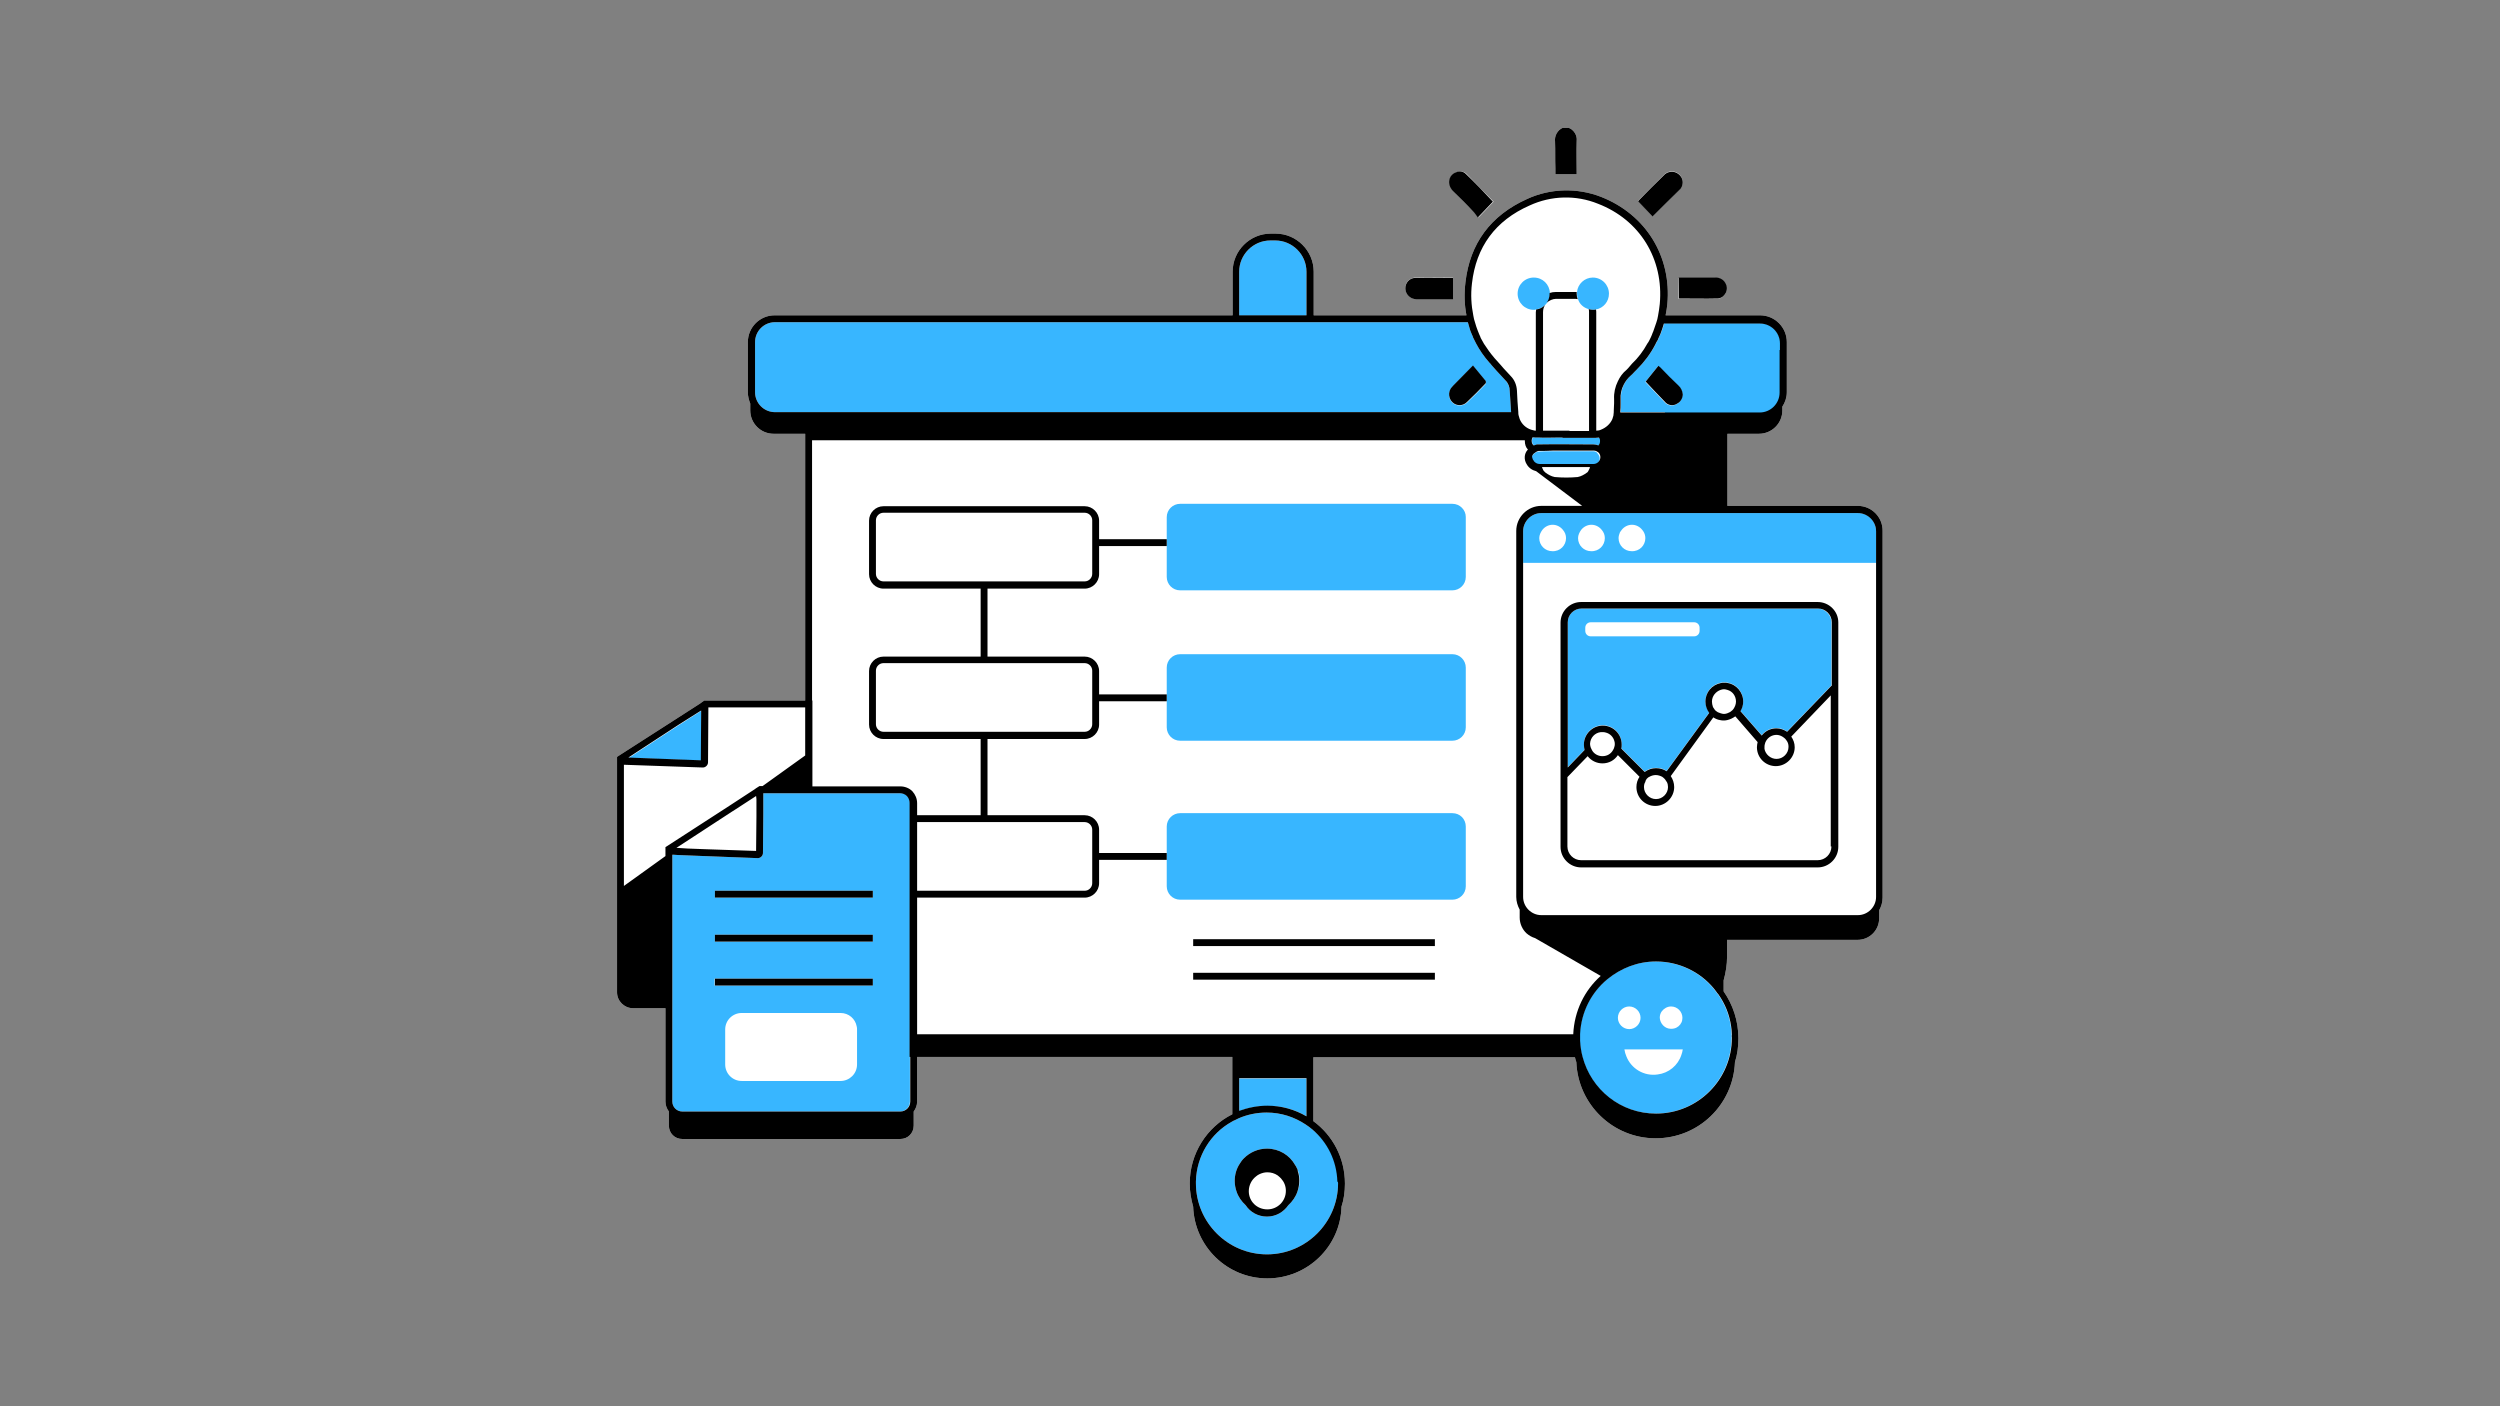
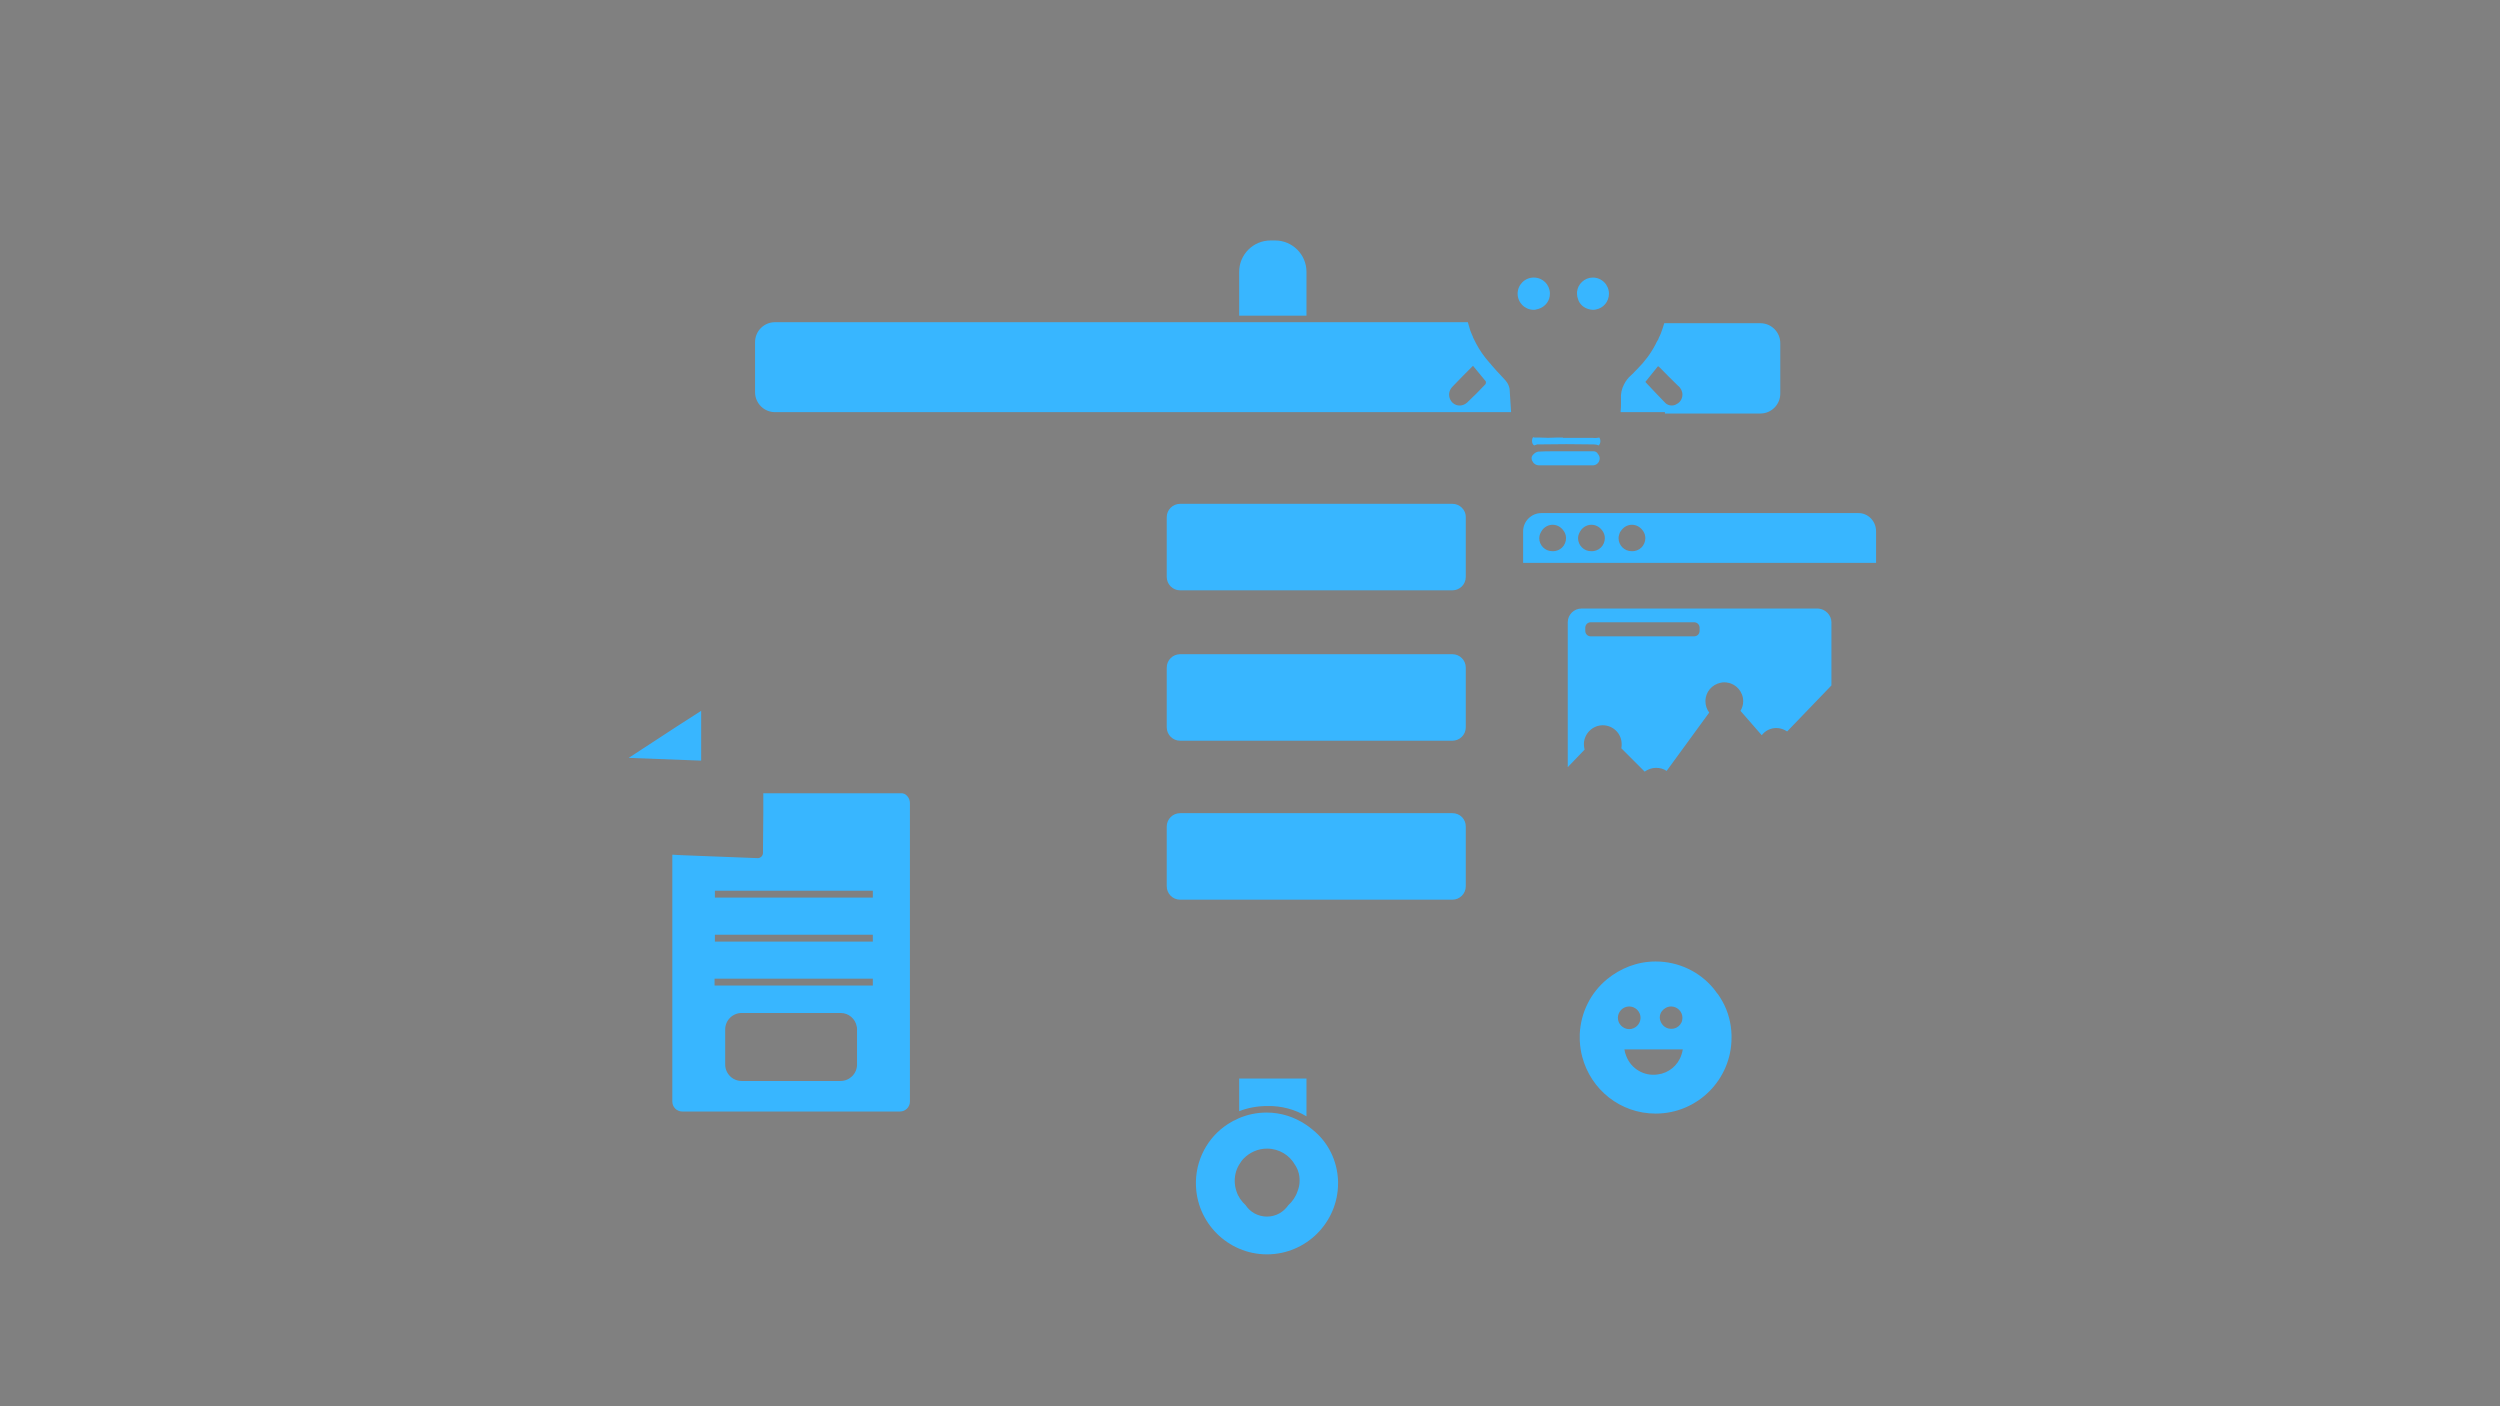
<svg xmlns="http://www.w3.org/2000/svg" width="1920" zoomAndPan="magnify" viewBox="0 0 1440 810" height="1080" preserveAspectRatio="xMidYMid meet" version="1.2">
  <rect x="0" y="0" width="1440" height="810" fill="#808080" stroke="none" />
  <defs>
    <clipPath id="eddb281ed2">
      <path d="M 355 73.645 L 1085 73.645 L 1085 736.645 L 355 736.645 Z M 355 73.645 " />
    </clipPath>
    <clipPath id="719274345b">
-       <path d="M 355 73.645 L 1085 73.645 L 1085 736.645 L 355 736.645 Z M 355 73.645 " />
-     </clipPath>
+       </clipPath>
  </defs>
  <g id="cdb8c1352f">
    <g clip-rule="nonzero" clip-path="url(#eddb281ed2)">
-       <path style=" stroke:none;fill-rule:nonzero;fill:#ffffff;fill-opacity:1;" d="M 895.707 81.555 C 895.312 78.195 897.094 75.031 900.059 73.645 L 903.617 73.645 C 906.586 74.832 908.562 77.996 908.168 81.16 C 907.969 87.488 908.168 93.816 908.168 100.344 L 895.906 100.344 L 895.906 96.98 C 895.707 91.84 895.906 86.699 895.707 81.555 Z M 967.695 108.848 C 967.891 108.648 967.891 108.648 968.09 108.453 C 970.066 105.883 969.473 102.125 966.902 100.145 C 964.332 97.973 960.379 98.367 958.203 100.938 C 953.457 105.684 948.707 110.43 944.16 114.98 C 943.961 115.176 943.766 115.57 943.566 115.77 L 951.875 124.473 C 957.211 119.328 962.551 114.188 967.695 108.848 Z M 849.43 122.297 C 850.223 123.285 851.012 124.273 851.605 125.262 L 860.309 116.164 C 854.969 110.824 849.828 105.484 844.684 100.145 C 843.301 98.762 841.125 98.367 839.344 99.156 C 834.598 100.543 833.414 106.078 837.172 109.836 C 840.926 113.988 845.277 118.145 849.43 122.297 Z M 966.902 172.133 C 974.617 172.133 982.133 172.133 989.449 172.133 C 990.832 171.934 992.02 171.34 992.809 170.352 C 994.59 168.77 994.984 166.199 993.996 164.023 C 993.008 161.453 990.438 159.871 987.668 160.07 C 982.922 160.07 977.977 160.07 973.23 160.07 C 971.055 160.07 968.879 160.07 966.707 160.07 Z M 815.812 172.133 C 821.547 172.133 827.48 172.133 833.215 172.133 L 836.973 172.133 L 836.973 160.07 C 836.773 160.07 836.773 159.871 836.578 159.871 C 829.457 159.871 822.535 159.672 815.418 159.871 C 815.418 159.871 815.219 159.871 815.219 159.871 C 811.855 160.07 809.285 162.836 809.484 166.199 C 809.68 169.758 812.449 172.332 815.812 172.133 Z M 1070.137 291.383 L 994.984 291.383 L 994.984 249.855 L 1013.18 249.855 C 1020.496 249.855 1026.629 243.922 1026.629 236.406 L 1026.629 234.23 C 1028.211 231.855 1029.199 228.891 1029.199 225.926 L 1029.199 197.051 C 1029.199 188.547 1022.277 181.625 1013.773 181.625 L 959.387 181.625 C 959.785 179.449 960.18 177.473 960.379 175.297 C 962.949 147.609 947.918 123.484 922.207 113.398 C 908.562 108.059 892.941 108.453 879.688 114.582 C 858.527 124.074 846.664 140.293 844.094 162.641 C 843.301 169.363 843.5 175.691 844.684 181.625 L 756.68 181.625 L 756.68 156.508 C 756.68 144.445 746.793 134.559 734.727 134.559 L 731.961 134.559 C 719.895 134.559 710.008 144.445 710.008 156.508 L 710.008 181.625 L 446.191 181.625 C 437.688 181.625 430.766 188.547 430.766 197.051 L 430.766 225.926 C 430.766 228.297 431.359 230.473 432.148 232.449 L 432.148 236.406 C 432.148 243.723 438.082 249.855 445.598 249.855 L 463.793 249.855 L 463.793 403.516 L 405.648 403.516 L 403.672 404.902 C 403.672 404.902 403.473 404.902 403.473 405.098 L 389.629 413.996 L 355.418 435.949 L 355.418 571.617 C 355.418 576.559 359.57 580.711 364.516 580.711 L 383.301 580.711 L 383.301 634.504 C 383.301 636.68 384.094 638.656 385.281 640.238 L 385.281 648.348 C 385.281 652.699 388.641 656.062 392.992 656.062 L 518.574 656.062 C 522.922 656.062 526.285 652.699 526.285 648.348 L 526.285 640.238 C 527.473 638.656 528.262 636.68 528.262 634.504 L 528.262 608.797 L 709.809 608.797 L 709.809 641.82 C 695.176 649.141 685.289 664.367 685.289 681.77 C 685.289 686.32 686.078 690.867 687.266 695.02 C 688.055 717.961 706.844 736.352 729.98 736.352 C 753.121 736.352 772.105 717.961 772.699 695.02 C 774.082 690.867 774.676 686.32 774.676 681.77 C 774.676 666.938 767.559 653.887 756.48 645.777 L 756.48 608.992 L 907.18 608.992 C 907.375 609.98 907.574 610.773 907.969 611.762 C 908.957 636.086 928.934 655.664 953.652 655.664 C 978.375 655.664 998.348 636.285 999.336 611.762 C 1000.723 607.41 1001.312 602.863 1001.312 598.117 C 1001.312 588.031 998.148 578.734 992.809 571.023 C 992.809 570.23 992.809 569.637 992.809 568.848 L 992.809 564.695 C 993.996 560.344 994.789 555.793 994.789 551.047 L 994.789 541.359 L 1069.938 541.359 C 1076.859 541.359 1082.398 535.82 1082.398 528.898 L 1082.398 524.352 C 1083.586 522.176 1084.375 519.801 1084.375 517.031 L 1084.375 306.02 C 1084.574 297.91 1078.047 291.383 1070.137 291.383 Z M 1070.137 291.383 " />
-     </g>
+       </g>
    <path style=" stroke:none;fill-rule:nonzero;fill:#38b6ff;fill-opacity:1;" d="M 752.527 181.824 L 713.766 181.824 L 713.766 156.508 C 713.766 146.621 721.875 138.512 731.762 138.512 L 734.531 138.512 C 744.418 138.512 752.527 146.621 752.527 156.508 Z M 752.527 643.008 L 752.527 621.254 L 713.766 621.254 L 713.766 640.043 C 718.906 638.062 724.246 637.074 729.98 637.074 C 738.09 636.879 746 639.055 752.527 643.008 Z M 770.723 680.387 C 770.723 680.781 770.723 681.176 770.723 681.574 C 770.723 704.117 752.328 722.508 729.785 722.508 C 707.238 722.508 688.848 704.117 688.848 681.574 C 688.848 681.176 688.848 680.781 688.848 680.387 C 689.242 665.75 697.352 652.898 709.414 646.172 C 710.008 645.777 710.801 645.383 711.391 645.184 C 711.984 644.789 712.777 644.59 713.371 644.195 C 718.312 642.02 723.852 640.832 729.586 640.832 C 737.891 640.832 745.605 643.402 752.133 647.754 C 752.727 648.148 753.516 648.742 754.109 649.141 C 754.703 649.73 755.492 650.129 756.086 650.723 C 764.984 657.84 770.324 668.52 770.723 680.387 Z M 748.57 680.188 C 748.57 678.211 748.375 676.43 747.781 674.848 C 747.582 674.254 747.387 673.465 746.988 672.871 C 746.793 672.277 746.395 671.684 746 671.09 C 742.836 665.355 736.707 661.598 729.785 661.598 C 724.641 661.598 719.895 663.773 716.535 667.137 C 716.137 667.531 715.547 668.125 715.148 668.719 C 714.754 669.312 714.359 669.902 713.965 670.496 C 712.184 673.266 711.195 676.629 711.195 680.188 C 711.195 682.363 711.59 684.34 712.184 686.121 C 713.172 689.285 715.148 692.055 717.523 694.23 C 720.094 698.184 724.641 700.754 729.785 700.754 C 734.926 700.754 739.277 698.184 742.047 694.23 C 744.418 692.055 746.395 689.285 747.387 686.121 C 748.176 684.145 748.57 682.164 748.57 680.188 Z M 403.871 409.449 L 391.211 417.559 L 362.141 436.543 L 403.871 438.125 Z M 869.602 225.133 C 869.801 229.285 870.195 233.242 870.395 237.395 L 446.387 237.395 C 440.059 237.395 434.918 232.254 434.918 225.926 L 434.918 197.051 C 434.918 190.723 440.059 185.582 446.387 185.582 L 845.477 185.582 C 845.871 187.164 846.465 188.746 846.859 190.328 C 847.059 190.922 847.453 191.711 847.652 192.305 C 847.848 192.898 848.246 193.492 848.441 194.086 C 848.441 194.086 848.441 194.281 848.441 194.281 C 849.035 195.469 849.629 196.656 850.223 197.84 C 852.199 201.598 854.77 205.355 857.934 208.918 C 858.332 209.312 858.727 209.707 859.121 210.301 C 861.098 212.477 862.879 214.652 864.855 216.629 L 867.23 219.199 C 868.613 220.781 869.602 222.957 869.602 225.133 Z M 855.762 219.598 C 853.387 216.629 851.012 213.859 848.441 210.695 C 844.488 214.652 840.73 218.41 836.973 222.363 C 836.578 222.762 836.18 223.156 835.785 223.75 C 834.004 226.32 834.402 229.879 836.773 232.055 C 839.148 234.23 842.707 234.031 845.082 231.855 C 848.641 228.496 852.199 224.934 855.562 221.375 C 855.957 220.781 855.957 219.992 855.762 219.598 Z M 958.992 237.395 L 933.48 237.395 C 933.48 237.195 933.48 237 933.48 237 C 933.68 235.418 933.68 233.836 933.68 232.449 C 933.68 231.461 933.68 230.672 933.68 229.879 C 933.48 226.914 934.074 223.945 935.457 221.375 C 936.449 219.398 937.832 217.617 939.414 216.234 C 940.402 215.441 940.996 214.652 941.789 213.859 C 942.184 213.465 942.578 213.07 942.973 212.676 C 947.324 208.324 950.883 203.578 953.652 198.238 C 954.047 197.445 954.445 196.457 955.039 195.668 C 955.234 195.27 955.434 194.875 955.434 194.676 C 955.629 194.48 955.629 194.086 955.828 193.887 C 956.027 193.293 956.422 192.699 956.621 192.105 C 957.41 190.129 958.004 188.152 958.598 186.172 L 1013.973 186.172 C 1020.301 186.172 1025.441 191.316 1025.441 197.645 L 1025.441 226.715 C 1025.441 233.043 1020.301 238.188 1013.973 238.188 L 958.992 238.188 Z M 947.719 219.992 C 951.676 224.145 955.434 228.297 959.387 232.254 C 961.168 233.836 963.938 234.031 965.914 232.648 C 967.891 231.66 969.078 229.484 969.078 227.309 C 969.078 225.332 968.09 223.352 966.508 222.168 C 962.949 218.805 959.586 215.246 956.223 211.883 C 955.828 211.488 955.434 211.289 955.039 210.895 Z M 836.578 290.199 L 679.75 290.199 C 675.598 290.199 672.039 293.559 672.039 297.91 L 672.039 332.32 C 672.039 336.473 675.398 340.035 679.75 340.035 L 836.578 340.035 C 840.73 340.035 844.289 336.672 844.289 332.32 L 844.289 297.711 C 844.289 293.758 840.926 290.199 836.578 290.199 Z M 836.578 376.816 L 679.75 376.816 C 675.598 376.816 672.039 380.18 672.039 384.531 L 672.039 418.941 C 672.039 423.094 675.398 426.656 679.75 426.656 L 836.578 426.656 C 840.73 426.656 844.289 423.293 844.289 418.941 L 844.289 384.531 C 844.289 380.379 840.926 376.816 836.578 376.816 Z M 836.578 468.383 L 679.75 468.383 C 675.598 468.383 672.039 471.746 672.039 476.094 L 672.039 510.508 C 672.039 514.66 675.398 518.219 679.75 518.219 L 836.578 518.219 C 840.73 518.219 844.289 514.855 844.289 510.508 L 844.289 476.094 C 844.289 471.746 840.926 468.383 836.578 468.383 Z M 522.527 458.496 C 523.516 459.484 524.109 461.066 524.109 462.449 L 524.109 634.504 C 524.109 637.668 521.539 640.238 518.375 640.238 L 392.992 640.238 C 389.828 640.238 387.258 637.668 387.258 634.504 L 387.258 492.312 L 387.652 492.312 L 390.816 492.512 L 400.703 492.906 L 436.5 494.289 C 438.082 494.289 439.465 492.906 439.465 491.324 L 439.664 468.777 L 439.664 456.914 L 518.375 456.914 C 520.156 456.715 521.539 457.309 522.527 458.496 Z M 411.781 517.031 L 502.75 517.031 L 502.75 513.078 L 411.781 513.078 Z M 411.781 542.348 L 502.75 542.348 L 502.75 538.391 L 411.781 538.391 Z M 411.781 567.66 L 502.75 567.66 L 502.75 563.703 L 411.582 563.703 L 411.582 567.66 Z M 493.652 608.797 L 493.652 592.973 C 493.652 592.379 493.652 591.789 493.457 591.195 C 492.664 586.844 488.906 583.48 484.16 583.48 L 427.207 583.48 C 422.062 583.48 417.711 587.633 417.711 592.973 L 417.711 613.145 C 417.711 618.289 421.867 622.641 427.207 622.641 L 484.16 622.641 C 489.305 622.641 493.652 618.484 493.652 613.145 Z M 1080.617 306.02 L 1080.617 324.215 L 877.316 324.215 L 877.316 306.02 C 877.316 300.285 882.062 295.539 887.797 295.539 L 1070.137 295.539 C 1075.871 295.34 1080.617 300.086 1080.617 306.02 Z M 902.035 309.973 C 902.035 308.195 901.441 306.613 900.258 305.227 C 898.871 303.449 896.695 302.262 894.324 302.262 C 891.949 302.262 889.773 303.449 888.391 305.227 C 887.402 306.613 886.609 308.195 886.609 309.973 C 886.609 314.125 889.973 317.488 894.125 317.488 C 898.676 317.688 902.035 314.125 902.035 309.973 Z M 924.383 309.973 C 924.383 308.195 923.789 306.613 922.605 305.227 C 921.219 303.449 919.043 302.262 916.672 302.262 C 914.297 302.262 912.121 303.449 910.738 305.227 C 909.75 306.613 908.957 308.195 908.957 309.973 C 908.957 314.125 912.32 317.488 916.473 317.488 C 921.023 317.688 924.383 314.125 924.383 309.973 Z M 947.719 309.973 C 947.719 308.59 947.324 307.207 946.535 306.02 C 946.336 305.82 946.137 305.426 945.941 305.227 C 944.555 303.449 942.379 302.262 940.008 302.262 C 937.633 302.262 935.457 303.449 934.074 305.227 C 933.68 305.625 933.48 306.215 933.086 306.613 C 932.691 307.602 932.293 308.789 932.293 309.973 C 932.293 314.125 935.656 317.488 939.809 317.488 C 944.359 317.688 947.719 314.125 947.719 309.973 Z M 1054.906 358.426 L 1054.906 394.816 L 1029.398 421.316 C 1027.617 420.129 1025.441 419.336 1023.266 419.336 C 1019.707 419.336 1016.738 420.918 1014.762 423.492 L 1002.5 409.449 C 1003.488 407.867 1004.082 405.891 1004.082 403.91 C 1004.082 398.57 1000.129 394.023 995.184 393.234 C 994.59 393.035 993.801 393.035 993.207 393.035 C 992.613 393.035 991.82 393.035 991.227 393.234 C 986.086 394.223 982.328 398.57 982.328 403.91 C 982.328 406.285 983.121 408.656 984.504 410.438 L 959.98 444.059 C 958.203 442.871 956.223 442.277 953.852 442.277 C 951.477 442.277 949.301 443.07 947.324 444.453 L 933.875 431.004 C 934.074 430.215 934.074 429.422 934.074 428.633 C 934.074 422.5 929.129 417.754 923.199 417.754 C 917.266 417.754 912.32 422.699 912.32 428.633 C 912.32 429.82 912.52 430.809 912.715 431.797 L 903.027 441.883 L 903.027 358.426 C 903.027 354.074 906.586 350.516 910.938 350.516 L 1047.195 350.516 C 1051.348 350.715 1054.906 354.273 1054.906 358.426 Z M 978.965 361.59 C 978.965 359.809 977.582 358.426 975.801 358.426 L 916.277 358.426 C 914.496 358.426 913.113 359.809 913.113 361.59 L 913.113 363.371 C 913.113 365.148 914.496 366.535 916.277 366.535 L 975.801 366.535 C 977.582 366.535 978.965 365.148 978.965 363.371 Z M 886.809 252.027 C 886.02 252.027 885.227 252.027 884.438 252.027 C 884.039 252.027 883.645 252.027 883.051 251.832 C 882.656 252.426 882.457 253.02 882.457 253.609 C 882.457 253.809 882.457 253.809 882.457 254.008 C 882.457 255.191 882.855 255.984 883.645 256.578 C 884.238 256.379 884.832 256.184 885.426 255.984 C 885.621 255.984 885.621 255.984 885.82 255.984 L 886.02 255.984 C 896.895 255.785 907.969 255.785 918.055 255.984 C 919.043 255.984 920.031 256.184 920.824 256.578 C 921.418 255.984 921.812 255.191 921.812 254.203 C 921.812 254.203 921.812 254.008 921.812 254.008 C 921.812 254.008 921.812 253.809 921.812 253.809 C 921.812 253.215 921.617 252.621 921.219 252.027 C 920.031 252.227 918.848 252.426 917.461 252.227 C 915.484 252.227 913.508 252.227 911.531 252.227 C 909.949 252.227 908.562 252.227 906.98 252.227 L 900.258 252.227 L 900.258 252.027 C 899.07 252.027 898.082 252.027 896.895 252.027 C 893.336 252.227 889.973 252.227 886.809 252.027 Z M 917.859 259.941 C 916.277 259.941 914.496 259.941 912.914 259.941 C 906.98 259.941 900.852 259.941 894.523 259.941 C 891.754 259.941 888.984 259.941 886.02 260.137 C 885.027 260.336 884.238 260.73 883.445 261.523 C 883.445 261.523 883.25 261.719 883.25 261.719 C 883.051 261.918 883.051 261.918 882.855 262.113 C 882.262 262.906 882.062 263.695 882.262 264.488 C 882.262 264.883 882.457 265.277 882.656 265.676 L 882.855 265.871 C 883.445 267.258 885.027 268.047 886.414 268.047 C 890.172 268.047 893.93 268.047 897.488 268.047 L 906.586 268.047 C 910.145 268.047 913.703 268.047 917.461 268.047 C 919.637 268.047 921.418 266.27 921.418 264.094 C 921.418 263.105 921.023 262.113 920.43 261.523 C 919.836 260.336 918.848 259.941 917.859 259.941 Z M 884.832 178.262 C 886.809 177.867 888.59 177.078 889.973 175.691 C 890.367 175.297 890.766 174.902 891.16 174.309 C 892.148 172.922 892.742 171.145 892.742 169.164 C 892.742 168.969 892.742 168.969 892.742 168.77 C 892.543 163.828 888.59 159.871 883.445 159.871 C 878.305 159.871 874.152 164.023 874.152 169.164 C 874.152 174.309 878.305 178.461 883.445 178.461 C 883.844 178.461 884.238 178.461 884.832 178.262 Z M 915.09 178.066 C 915.879 178.262 916.672 178.461 917.461 178.461 C 918.055 178.461 918.648 178.461 919.242 178.262 C 923.594 177.473 926.758 173.715 926.758 169.164 C 926.758 164.023 922.605 159.871 917.461 159.871 C 912.715 159.871 908.762 163.629 908.363 168.176 C 908.363 168.574 908.363 168.77 908.363 169.164 C 908.363 170.352 908.562 171.34 908.957 172.332 C 909.75 175.098 912.121 177.273 915.09 178.066 Z M 997.359 596.137 C 997.359 596.73 997.359 597.129 997.359 597.719 C 997.359 621.848 977.781 641.426 953.652 641.426 C 933.285 641.426 916.277 627.582 911.332 608.598 C 910.539 605.633 910.145 602.664 909.945 599.5 C 909.945 598.906 909.945 598.117 909.945 597.523 C 909.945 596.93 909.945 596.535 909.945 595.941 C 909.945 595.742 909.945 595.742 909.945 595.547 C 910.539 582.887 916.473 571.617 925.57 564.102 C 933.285 557.773 942.973 553.816 953.652 553.816 C 966.902 553.816 978.965 559.75 986.879 569.242 C 987.273 569.836 987.867 570.43 988.262 571.023 C 988.656 571.617 989.055 572.207 989.645 572.801 C 990.637 574.188 991.426 575.57 992.219 576.957 C 995.383 582.691 997.16 589.215 997.359 596.137 Z M 931.898 586.25 C 931.898 589.809 934.867 592.777 938.426 592.777 C 941.984 592.777 944.953 589.809 944.953 586.25 C 944.953 582.691 941.984 579.723 938.426 579.723 C 934.867 579.723 931.898 582.691 931.898 586.25 Z M 962.355 592.578 C 962.551 592.578 962.551 592.578 962.75 592.578 C 964.926 592.578 966.707 591.59 967.891 590.008 C 968.09 589.613 968.289 589.215 968.484 589.02 C 968.879 588.227 969.078 587.238 969.078 586.25 C 969.078 582.691 966.113 579.723 962.551 579.723 C 960.379 579.723 958.398 580.91 957.211 582.492 C 956.422 583.48 956.027 584.867 956.027 586.25 C 956.223 589.613 958.992 592.578 962.355 592.578 Z M 968.484 607.609 C 968.879 606.621 969.078 605.633 969.277 604.445 L 935.656 604.445 C 935.855 605.828 936.25 607.215 936.844 608.598 C 939.613 615.52 946.93 620.066 954.84 618.883 C 961.168 618.09 966.508 613.738 968.484 607.609 Z M 968.484 607.609 " />
    <g clip-rule="nonzero" clip-path="url(#719274345b)">
-       <path style=" stroke:none;fill-rule:nonzero;fill:#000000;fill-opacity:1;" d="M 746.988 672.871 C 746.793 672.277 746.395 671.684 746 671.09 C 742.836 665.355 736.707 661.598 729.785 661.598 C 724.641 661.598 719.895 663.773 716.535 667.137 C 716.137 667.531 715.547 668.125 715.148 668.719 C 714.754 669.312 714.359 669.902 713.965 670.496 C 712.184 673.266 711.195 676.629 711.195 680.188 C 711.195 682.363 711.59 684.34 712.184 686.121 C 713.172 689.285 715.148 692.055 717.523 694.23 C 720.094 698.184 724.641 700.754 729.785 700.754 C 734.926 700.754 739.277 698.184 742.047 694.23 C 744.418 692.055 746.395 689.285 747.387 686.121 C 747.977 684.34 748.375 682.363 748.375 680.188 C 748.375 678.211 748.176 676.43 747.582 674.848 C 747.582 674.059 747.387 673.465 746.988 672.871 Z M 719.305 686.121 C 719.305 682.758 720.887 679.594 723.457 677.617 C 724.051 677.023 724.84 676.629 725.633 676.234 C 727.016 675.641 728.398 675.242 729.98 675.242 C 732.156 675.242 734.137 675.836 735.914 677.023 C 736.707 677.617 737.301 678.211 737.891 678.805 C 739.672 680.781 740.66 683.156 740.66 685.922 C 740.66 691.855 735.914 696.602 729.98 696.602 C 724.051 696.602 719.305 692.055 719.305 686.121 Z M 1046.996 346.758 L 910.738 346.758 C 904.211 346.758 898.871 352.098 898.871 358.625 L 898.871 487.766 C 898.871 494.289 904.211 499.629 910.738 499.629 L 1046.996 499.629 C 1053.523 499.629 1058.863 494.289 1058.863 487.766 L 1058.863 358.426 C 1058.863 352.098 1053.523 346.758 1046.996 346.758 Z M 1054.906 395.012 L 1029.398 421.512 C 1027.617 420.324 1025.441 419.535 1023.266 419.535 C 1019.707 419.535 1016.738 421.117 1014.762 423.688 L 1002.5 409.648 C 1003.488 408.066 1004.082 406.086 1004.082 404.109 C 1004.082 398.77 1000.129 394.223 995.184 393.43 C 994.59 393.234 993.801 393.234 993.207 393.234 C 992.613 393.234 991.82 393.234 991.227 393.43 C 986.086 394.418 982.328 398.77 982.328 404.109 C 982.328 406.484 983.121 408.855 984.504 410.637 L 959.98 444.254 C 958.203 443.07 956.223 442.477 953.852 442.477 C 951.477 442.477 949.301 443.266 947.324 444.652 L 933.875 431.203 C 934.074 430.414 934.074 429.621 934.074 428.828 C 934.074 422.699 929.129 417.953 923.199 417.953 C 917.266 417.953 912.32 422.898 912.32 428.828 C 912.32 430.016 912.52 431.004 912.715 431.996 L 903.027 442.082 L 903.027 358.426 C 903.027 354.074 906.586 350.516 910.938 350.516 L 1047.195 350.516 C 1051.547 350.516 1055.105 354.074 1055.105 358.426 L 1055.105 395.012 Z M 1054.906 487.566 C 1054.906 491.918 1051.348 495.477 1046.996 495.477 L 910.738 495.477 C 906.387 495.477 902.828 491.918 902.828 487.566 L 902.828 447.617 L 914.496 435.555 C 916.473 438.125 919.637 439.707 923 439.707 C 926.758 439.707 929.922 437.926 931.898 434.961 L 944.359 447.418 C 943.172 449.199 942.578 451.176 942.578 453.352 C 942.578 459.484 947.523 464.23 953.457 464.23 C 959.387 464.23 964.332 459.285 964.332 453.352 C 964.332 450.98 963.543 448.805 962.355 447.023 L 986.879 413.207 C 988.062 413.996 989.449 414.59 990.832 414.789 C 991.426 414.988 992.219 414.988 992.809 414.988 C 993.402 414.988 994.195 414.988 994.789 414.789 C 996.566 414.395 998.148 413.602 999.535 412.613 L 1012.391 427.445 C 1012.191 428.434 1011.992 429.422 1011.992 430.414 C 1011.992 436.543 1016.938 441.289 1022.871 441.289 C 1028.805 441.289 1033.746 436.344 1033.746 430.414 C 1033.746 428.039 1032.957 426.062 1031.77 424.281 L 1054.512 400.551 L 1054.512 487.566 Z M 1016.344 430.414 C 1016.344 429.82 1016.344 429.227 1016.543 428.633 C 1016.738 427.84 1016.938 427.246 1017.332 426.656 C 1018.52 424.676 1020.695 423.293 1023.266 423.293 C 1024.453 423.293 1025.641 423.688 1026.629 424.281 C 1027.223 424.676 1027.816 425.074 1028.211 425.469 C 1028.605 425.863 1029 426.457 1029.398 427.051 C 1029.988 428.039 1030.188 429.027 1030.188 430.215 C 1030.188 433.973 1027.023 437.137 1023.266 437.137 C 1019.902 437.137 1016.938 434.566 1016.344 431.402 C 1016.344 431.402 1016.344 431.004 1016.344 430.414 Z M 986.086 404.109 C 986.086 400.945 988.262 398.375 991.031 397.387 C 991.625 397.188 992.414 396.988 993.008 396.988 C 993.602 396.988 994.391 397.188 994.984 397.387 C 997.953 398.176 999.93 400.945 999.93 404.109 C 999.93 404.902 999.73 405.691 999.535 406.285 C 999.336 406.879 998.941 407.668 998.547 408.262 C 998.148 408.855 997.754 409.25 997.16 409.648 C 996.566 410.238 995.777 410.438 994.984 410.832 C 994.391 411.031 993.801 411.23 993.008 411.23 C 992.414 411.23 991.625 411.031 991.031 410.832 C 990.438 410.637 989.844 410.438 989.449 410.238 C 988.855 409.844 988.262 409.449 987.867 409.055 C 987.469 408.461 987.074 407.867 986.68 407.273 C 986.285 406.086 986.086 405.098 986.086 404.109 Z M 948.512 448.605 C 948.906 448.211 949.5 447.617 950.094 447.418 C 951.082 446.828 952.465 446.43 953.652 446.43 C 955.039 446.43 956.223 446.828 957.41 447.418 C 958.004 447.816 958.398 448.211 958.992 448.805 C 959.387 449.398 959.785 449.992 960.18 450.586 C 960.574 451.375 960.773 452.363 960.773 453.352 C 960.773 457.109 957.609 460.273 953.852 460.273 C 950.094 460.273 946.93 457.109 946.93 453.352 C 946.93 452.363 947.125 451.176 947.719 450.387 C 947.719 449.793 948.117 449.199 948.512 448.605 Z M 923.199 421.711 C 923.789 421.711 924.188 421.711 924.781 421.91 C 927.352 422.5 929.328 424.48 929.922 427.051 C 930.117 427.645 930.117 428.039 930.117 428.633 C 930.117 429.027 930.117 429.422 929.922 430.016 C 929.723 430.809 929.527 431.402 929.129 431.996 C 927.945 434.168 925.77 435.555 923 435.555 C 920.625 435.555 918.449 434.367 917.266 432.586 C 916.867 431.996 916.672 431.402 916.277 430.609 C 916.078 430.016 915.879 429.227 915.879 428.633 C 915.879 428.434 915.879 428.238 915.879 428.238 C 916.078 424.875 918.648 422.105 922.012 421.711 C 922.605 421.711 923 421.711 923.199 421.711 Z M 895.707 81.555 C 895.312 78.195 897.094 75.031 900.059 73.645 L 903.617 73.645 C 906.586 74.832 908.562 77.996 908.168 81.16 C 907.969 87.488 908.168 93.816 908.168 100.344 L 895.906 100.344 L 895.906 96.98 C 895.707 91.84 895.906 86.699 895.707 81.555 Z M 951.875 124.668 L 943.566 115.969 C 943.766 115.77 943.961 115.375 944.16 115.176 C 948.906 110.43 953.457 105.684 958.203 101.137 C 960.379 98.562 964.332 98.168 966.902 100.344 C 969.473 102.32 970.066 105.883 968.09 108.648 C 967.891 108.848 967.891 108.848 967.695 109.047 C 962.551 114.188 957.211 119.328 951.875 124.668 Z M 836.773 109.836 C 833.215 106.078 834.402 100.543 838.949 99.156 C 840.73 98.367 842.906 98.762 844.289 100.145 C 849.629 105.289 854.77 110.629 859.914 116.164 L 851.211 125.262 C 850.617 124.273 849.828 123.285 849.035 122.297 C 845.277 118.145 840.926 113.988 836.773 109.836 Z M 966.902 159.871 C 969.078 159.871 971.254 159.871 973.43 159.871 C 978.176 159.871 983.121 159.871 987.867 159.871 C 990.637 159.672 993.207 161.254 994.195 163.828 C 995.184 166 994.59 168.574 993.008 170.156 C 992.219 171.145 991.031 171.738 989.645 171.934 C 982.133 172.133 974.812 171.934 967.102 171.934 Z M 809.484 166.398 C 809.285 163.035 811.855 160.07 815.219 160.07 C 815.219 160.07 815.418 160.07 815.418 160.07 C 822.535 159.871 829.457 160.07 836.578 160.07 C 836.773 160.07 836.773 160.07 836.973 160.266 L 836.973 172.332 L 833.215 172.332 C 827.48 172.332 821.547 172.332 815.812 172.332 C 812.449 172.332 809.68 169.758 809.484 166.398 Z M 966.707 221.969 C 968.289 223.352 969.078 225.133 969.277 227.109 C 969.277 229.285 968.09 231.461 966.113 232.449 C 964.133 233.836 961.367 233.637 959.586 232.055 C 955.629 228.102 951.875 223.945 947.918 219.793 L 955.234 210.695 C 955.629 211.094 956.027 211.289 956.422 211.684 C 959.785 215.246 963.145 218.605 966.707 221.969 Z M 836.773 231.855 C 834.402 229.684 834.004 226.121 835.785 223.551 C 836.18 223.156 836.578 222.562 836.973 222.168 C 840.73 218.211 844.684 214.453 848.441 210.5 C 851.012 213.664 853.387 216.43 855.762 219.398 C 855.957 219.992 855.957 220.586 855.562 220.98 C 852.199 224.539 848.641 228.102 845.082 231.461 C 842.906 233.836 839.148 234.031 836.773 231.855 Z M 890.961 174.309 C 891.949 172.922 892.543 171.145 892.543 169.164 C 892.543 168.969 892.543 168.969 892.543 168.77 C 893.73 168.375 894.918 168.176 896.301 168.176 L 907.574 168.176 C 907.773 168.176 907.969 168.176 908.168 168.176 C 908.168 168.574 908.168 168.77 908.168 169.164 C 908.168 170.352 908.363 171.34 908.762 172.332 C 908.363 172.332 907.969 172.133 907.574 172.133 L 896.301 172.133 C 894.324 172.133 892.348 173.121 890.961 174.309 Z M 501.961 513.078 L 502.75 513.078 L 502.75 517.031 L 411.781 517.031 L 411.781 513.078 Z M 489.699 538.391 L 502.75 538.391 L 502.75 542.348 L 411.781 542.348 L 411.781 538.391 Z M 489.699 563.703 L 502.75 563.703 L 502.75 567.66 L 411.781 567.66 L 411.781 563.703 Z M 1070.137 291.383 L 994.984 291.383 L 994.984 249.855 L 1013.18 249.855 C 1020.496 249.855 1026.629 243.922 1026.629 236.406 L 1026.629 234.23 C 1028.211 231.855 1029.199 228.891 1029.199 225.926 L 1029.199 197.051 C 1029.199 188.547 1022.277 181.625 1013.773 181.625 L 959.387 181.625 C 959.785 179.449 960.18 177.473 960.379 175.297 C 962.949 147.609 947.918 123.484 922.207 113.398 C 908.562 108.059 892.941 108.453 879.688 114.582 C 858.527 124.074 846.664 140.293 844.094 162.641 C 843.301 169.363 843.5 175.691 844.684 181.625 L 756.68 181.625 L 756.68 156.508 C 756.68 144.445 746.793 134.559 734.727 134.559 L 731.961 134.559 C 719.895 134.559 710.008 144.445 710.008 156.508 L 710.008 181.625 L 446.191 181.625 C 437.688 181.625 430.766 188.547 430.766 197.051 L 430.766 225.926 C 430.766 228.297 431.359 230.473 432.148 232.449 L 432.148 236.406 C 432.148 243.723 438.082 249.855 445.598 249.855 L 463.793 249.855 L 463.793 403.516 L 405.648 403.516 L 403.672 404.902 C 403.672 404.902 403.473 404.902 403.473 405.098 L 389.629 413.996 L 355.418 435.949 L 355.418 571.617 C 355.418 576.559 359.57 580.711 364.516 580.711 L 383.301 580.711 L 383.301 634.504 C 383.301 636.68 384.094 638.656 385.281 640.238 L 385.281 648.348 C 385.281 652.699 388.641 656.062 392.992 656.062 L 518.574 656.062 C 522.922 656.062 526.285 652.699 526.285 648.348 L 526.285 640.238 C 527.473 638.656 528.262 636.68 528.262 634.504 L 528.262 608.797 L 709.809 608.797 L 709.809 641.82 C 695.176 649.141 685.289 664.367 685.289 681.77 C 685.289 686.32 686.078 690.867 687.266 695.02 C 688.055 717.961 706.844 736.352 729.98 736.352 C 753.121 736.352 772.105 717.961 772.699 695.02 C 774.082 690.867 774.676 686.32 774.676 681.77 C 774.676 666.938 767.559 653.887 756.48 645.777 L 756.48 608.992 L 907.18 608.992 C 907.375 609.98 907.574 610.773 907.969 611.762 C 908.957 636.086 928.934 655.664 953.652 655.664 C 978.375 655.664 998.348 636.285 999.336 611.762 C 1000.723 607.41 1001.312 602.863 1001.312 598.117 C 1001.312 588.031 998.148 578.734 992.809 571.023 C 992.809 570.23 992.809 569.637 992.809 568.848 L 992.809 564.695 C 993.996 560.344 994.789 555.793 994.789 551.047 L 994.789 541.359 L 1069.938 541.359 C 1076.859 541.359 1082.398 535.82 1082.398 528.898 L 1082.398 524.352 C 1083.586 522.176 1084.375 519.801 1084.375 517.031 L 1084.375 306.02 C 1084.574 297.91 1078.047 291.383 1070.137 291.383 Z M 1080.617 311.16 L 1080.617 516.637 C 1080.617 522.371 1075.871 527.117 1070.137 527.117 L 887.797 527.117 C 882.062 527.117 877.316 522.371 877.316 516.637 L 877.316 306.02 C 877.316 300.285 882.062 295.539 887.797 295.539 L 1070.137 295.539 C 1075.871 295.539 1080.617 300.285 1080.617 306.02 Z M 770.723 681.574 C 770.723 704.117 752.328 722.508 729.785 722.508 C 707.238 722.508 688.848 704.117 688.848 681.574 C 688.848 681.176 688.848 680.781 688.848 680.387 C 689.242 665.75 697.352 652.898 709.414 646.172 C 710.008 645.777 710.801 645.383 711.391 645.184 C 711.984 644.789 712.777 644.59 713.371 644.195 C 718.312 642.02 723.852 640.832 729.586 640.832 C 737.891 640.832 745.605 643.402 752.133 647.754 C 752.727 648.148 753.516 648.742 754.109 649.141 C 754.703 649.73 755.492 650.129 756.086 650.723 C 764.59 658.039 769.93 668.52 770.324 680.582 C 770.723 680.781 770.723 681.176 770.723 681.574 Z M 524.309 608.797 L 524.309 634.504 C 524.309 637.668 521.738 640.238 518.574 640.238 L 392.992 640.238 C 389.828 640.238 387.258 637.668 387.258 634.504 L 387.258 492.312 L 387.652 492.312 L 390.816 492.512 L 400.703 492.906 L 436.5 494.289 C 438.082 494.289 439.465 492.906 439.465 491.324 L 439.664 468.777 L 439.664 456.914 L 518.375 456.914 C 519.957 456.914 521.34 457.504 522.328 458.496 C 523.32 459.484 523.91 461.066 523.91 462.449 L 523.91 608.797 Z M 463.793 407.473 L 463.793 435.16 L 439.27 452.758 L 437.488 452.758 L 435.312 454.145 C 435.312 454.145 435.117 454.145 435.117 454.34 L 420.285 464.031 L 383.301 487.961 L 383.301 493.102 L 359.371 510.309 L 359.371 440.5 L 404.859 442.082 C 406.441 442.082 407.824 440.695 407.824 439.113 L 408.023 407.473 Z M 467.746 403.516 L 467.746 253.609 L 878.305 253.609 C 878.305 253.809 878.305 253.809 878.305 254.008 C 878.305 255.984 878.898 257.766 880.086 258.949 C 880.086 258.949 879.887 259.148 879.887 259.148 C 877.91 261.324 877.711 264.688 879.293 267.258 C 880.48 269.434 882.457 270.816 884.832 271.41 L 911.332 291.383 L 887.797 291.383 C 879.887 291.383 873.359 297.91 873.359 305.82 L 873.359 516.637 C 873.359 519.207 874.152 521.777 875.34 523.953 L 875.34 528.504 C 875.34 532.062 876.922 535.426 879.293 537.602 C 880.68 538.785 882.262 539.777 884.238 540.367 L 922.012 562.121 C 912.715 570.43 906.781 582.293 906.191 595.742 L 528.262 595.742 L 528.262 517.031 L 624.773 517.031 C 629.32 517.031 633.078 513.273 633.078 508.727 L 633.078 495.277 L 672.039 495.277 L 672.039 491.324 L 633.078 491.324 L 633.078 477.875 C 633.078 473.328 629.32 469.57 624.773 469.57 L 568.805 469.57 L 568.805 425.664 L 624.773 425.664 C 629.32 425.664 633.078 421.91 633.078 417.359 L 633.078 403.91 L 672.039 403.91 L 672.039 399.957 L 633.078 399.957 L 633.078 386.508 C 633.078 381.961 629.32 378.203 624.773 378.203 L 568.805 378.203 L 568.805 339.047 L 624.773 339.047 C 629.32 339.047 633.078 335.289 633.078 330.738 L 633.078 314.523 L 672.039 314.523 L 672.039 310.566 L 633.078 310.566 L 633.078 299.887 C 633.078 295.34 629.32 291.582 624.773 291.582 L 508.883 291.582 C 504.332 291.582 500.574 295.34 500.574 299.887 L 500.574 330.738 C 500.574 335.289 504.332 339.047 508.883 339.047 L 564.848 339.047 L 564.848 378.203 L 508.883 378.203 C 504.332 378.203 500.574 381.961 500.574 386.508 L 500.574 417.359 C 500.574 421.91 504.332 425.664 508.883 425.664 L 564.848 425.664 L 564.848 469.57 L 528.262 469.57 L 528.262 462.648 C 528.262 460.078 527.273 457.703 525.492 455.727 C 523.715 453.945 521.145 452.957 518.574 452.957 L 467.945 452.957 L 467.945 403.516 Z M 434.918 199.82 L 434.918 197.051 C 434.918 190.723 440.059 185.582 446.387 185.582 L 845.477 185.582 C 845.871 187.164 846.465 188.746 846.859 190.328 C 847.059 190.922 847.453 191.711 847.652 192.305 C 847.848 192.898 848.246 193.492 848.441 194.086 C 848.441 194.086 848.441 194.281 848.441 194.281 C 849.035 195.469 849.629 196.656 850.223 197.84 C 852.199 201.598 854.77 205.355 857.934 208.918 C 858.332 209.312 858.727 209.707 859.121 210.301 C 861.098 212.477 862.879 214.652 864.855 216.629 L 867.23 219.199 C 868.812 220.781 869.602 222.957 869.602 225.133 C 869.801 229.285 870.195 233.242 870.395 237.395 L 446.387 237.395 C 440.059 237.395 434.918 232.254 434.918 225.926 Z M 713.766 156.508 C 713.766 146.621 721.875 138.512 731.762 138.512 L 734.531 138.512 C 744.418 138.512 752.527 146.621 752.527 156.508 L 752.527 181.625 L 713.766 181.625 Z M 847.848 163.234 C 850.223 142.27 861.297 127.043 881.074 118.34 C 893.531 112.605 907.773 112.211 920.43 117.352 C 944.555 126.648 958.398 149.191 956.027 175.098 C 955.828 177.273 955.434 179.648 955.039 181.824 C 954.84 182.418 954.84 183.207 954.641 183.801 C 954.445 184.395 954.246 185.184 954.047 185.777 C 953.457 187.559 952.863 189.336 952.27 190.922 C 952.07 191.512 951.676 192.105 951.477 192.898 C 951.281 193.293 951.082 193.887 950.883 194.281 C 950.883 194.48 950.688 194.48 950.688 194.676 C 950.094 195.863 949.699 196.852 948.906 197.84 C 946.535 202.191 943.566 206.148 940.008 209.512 C 939.613 209.906 939.215 210.5 938.82 210.895 C 938.227 211.684 937.438 212.477 936.844 213.07 C 934.668 214.848 933.086 217.023 931.898 219.598 C 930.316 222.762 929.527 226.32 929.723 229.879 C 929.723 230.672 929.723 231.461 929.723 232.254 C 929.723 233.637 929.527 235.219 929.527 236.801 L 929.527 237.195 C 929.527 237.195 929.527 237.195 929.527 237.395 C 929.527 237.988 929.328 238.777 929.328 239.371 C 929.129 239.965 928.934 240.758 928.734 241.352 C 927.547 244.117 925.176 246.293 922.207 247.48 C 921.418 247.875 920.43 248.074 919.441 248.074 C 919.441 247.68 919.441 247.48 919.441 247.086 L 919.441 194.086 L 919.441 194.281 L 919.441 179.844 C 919.441 179.25 919.441 178.855 919.242 178.262 C 918.648 178.461 918.055 178.461 917.461 178.461 C 916.672 178.461 915.879 178.262 915.09 178.066 C 915.285 178.66 915.285 179.25 915.285 179.844 L 915.285 247.281 C 915.285 247.68 915.285 247.875 915.285 248.074 C 915.285 248.074 915.285 248.273 915.285 248.273 C 912.52 248.273 909.75 248.273 906.781 248.273 L 904.016 248.273 L 904.016 248.074 L 902.035 248.074 C 900.258 248.074 898.477 248.074 896.695 248.074 C 894.125 248.074 891.355 248.074 888.785 248.074 C 888.785 247.875 888.785 247.48 888.785 247.281 L 888.785 179.844 C 888.785 178.262 889.184 176.879 889.973 175.691 C 888.59 177.078 886.809 178.066 884.832 178.262 C 884.832 178.855 884.633 179.25 884.633 179.844 L 884.633 247.281 C 884.633 247.48 884.633 247.875 884.633 248.074 C 883.645 248.074 882.855 247.68 881.863 247.48 C 878.898 246.492 876.523 244.316 875.34 241.352 C 875.141 240.758 874.941 239.965 874.746 239.371 C 874.547 238.777 874.547 238.188 874.547 237.594 C 874.547 237.594 874.547 237.395 874.547 237.395 C 874.152 233.242 873.953 229.09 873.758 224.934 C 873.559 221.77 872.371 218.805 870.195 216.629 L 867.824 214.059 C 866.637 212.871 865.648 211.684 864.461 210.301 C 863.273 208.918 862.09 207.73 860.902 206.344 C 858.527 203.578 856.551 200.809 854.77 198.039 C 854.18 196.852 853.387 195.668 852.793 194.48 C 852.793 194.48 852.793 194.281 852.793 194.281 C 852.594 193.688 852.199 193.094 852.004 192.504 C 851.805 191.91 851.41 191.117 851.211 190.523 C 850.617 188.941 850.023 187.359 849.629 185.777 C 849.43 185.184 849.234 184.395 849.035 183.801 C 848.84 183.207 848.84 182.418 848.641 181.824 C 847.453 175.891 847.059 169.758 847.848 163.234 Z M 1025.047 201.598 L 1025.047 226.121 C 1025.047 232.449 1019.902 237.594 1013.574 237.594 L 933.285 237.594 C 933.285 237.395 933.285 237.195 933.285 237.195 C 933.48 235.613 933.48 234.031 933.48 232.648 C 933.48 231.66 933.48 230.867 933.48 230.078 C 933.285 227.109 933.875 224.145 935.262 221.574 C 936.25 219.598 937.633 217.816 939.215 216.43 C 940.207 215.641 940.797 214.848 941.59 214.059 C 941.984 213.664 942.379 213.266 942.777 212.871 C 947.125 208.52 950.688 203.773 953.457 198.434 C 953.852 197.645 954.246 196.656 954.84 195.863 C 955.039 195.469 955.234 195.074 955.234 194.875 C 955.434 194.676 955.434 194.281 955.629 194.086 C 955.828 193.492 956.223 192.898 956.422 192.305 C 957.211 190.328 957.805 188.348 958.398 186.371 L 1013.773 186.371 C 1020.102 186.371 1025.242 191.512 1025.242 197.84 L 1025.242 201.598 Z M 883.051 261.719 C 883.051 261.523 883.25 261.523 883.445 261.324 C 883.445 261.324 883.645 261.125 883.645 261.125 C 884.438 260.531 885.227 259.941 886.215 259.742 C 888.984 259.742 891.754 259.742 894.719 259.543 C 900.852 259.543 906.98 259.543 913.113 259.543 C 914.891 259.543 916.473 259.543 918.055 259.543 C 919.242 259.543 920.031 260.137 920.824 260.73 C 921.418 261.324 921.812 262.312 921.812 263.301 C 921.812 265.477 920.031 267.258 917.859 267.258 C 914.297 267.258 910.738 267.258 906.98 267.258 L 897.883 267.258 C 894.125 267.258 890.566 267.258 886.809 267.258 C 885.426 267.258 883.844 266.465 883.25 265.082 L 883.051 264.883 C 882.852 264.488 882.656 264.094 882.656 263.695 C 882.262 263.301 882.457 262.512 883.051 261.719 Z M 882.262 254.008 C 882.262 253.809 882.262 253.609 882.262 253.609 C 882.262 253.02 882.457 252.426 882.852 251.832 C 883.25 251.832 883.645 252.027 884.238 252.027 C 885.027 252.027 885.82 252.027 886.609 252.027 C 889.973 252.227 893.336 252.027 896.695 252.027 C 897.883 252.027 898.871 252.027 900.059 252.027 L 900.059 252.227 L 906.781 252.227 C 908.363 252.227 909.75 252.227 911.332 252.227 C 913.309 252.227 915.285 252.227 917.266 252.227 C 918.449 252.227 919.836 252.227 921.023 252.027 C 921.418 252.621 921.613 253.02 921.613 253.809 C 921.613 253.809 921.613 254.008 921.613 254.008 C 921.613 254.008 921.613 254.203 921.613 254.203 C 921.613 255.191 921.219 255.984 920.625 256.578 C 919.836 256.184 918.848 255.984 917.859 255.984 C 907.773 255.984 896.695 255.785 885.82 255.984 L 885.621 255.984 C 885.426 255.984 885.426 255.984 885.227 255.984 C 884.633 256.184 884.039 256.379 883.445 256.578 C 882.656 255.984 882.262 255.191 882.262 254.008 Z M 888.391 269.629 C 888.391 269.434 888.191 269.234 888.191 269.035 L 915.879 269.035 C 915.684 269.234 915.684 269.434 915.684 269.629 C 915.285 270.422 915.09 271.016 914.695 271.609 C 914.496 271.805 914.297 272.199 914.102 272.199 C 912.52 273.387 910.738 274.375 908.762 274.773 C 904.41 275.168 900.059 275.168 895.512 274.773 C 893.531 274.375 891.754 273.387 890.172 272.199 C 889.973 272.004 889.773 271.805 889.578 271.609 C 888.984 271.211 888.785 270.422 888.391 269.629 Z M 403.871 409.25 L 403.672 437.926 L 361.941 436.344 L 391.016 417.359 Z M 435.711 460.273 L 435.711 470.164 L 435.512 490.137 L 406.441 489.148 L 395.957 488.754 L 389.629 488.355 L 421.469 467.59 L 423.645 466.207 L 435.512 458.496 Z M 528.262 473.523 L 624.773 473.523 C 627.145 473.523 629.121 475.504 629.121 477.875 L 629.121 508.727 C 629.121 511.102 627.145 513.078 624.773 513.078 L 528.262 513.078 Z M 564.848 421.512 L 508.883 421.512 C 506.508 421.512 504.531 419.535 504.531 417.16 L 504.531 386.312 C 504.531 383.938 506.508 381.961 508.883 381.961 L 624.773 381.961 C 627.145 381.961 629.121 383.938 629.121 386.312 L 629.121 417.16 C 629.121 419.535 627.145 421.512 624.773 421.512 Z M 508.883 334.891 C 506.508 334.891 504.531 332.914 504.531 330.543 L 504.531 299.691 C 504.531 297.316 506.508 295.34 508.883 295.34 L 624.773 295.34 C 627.145 295.34 629.121 297.316 629.121 299.691 L 629.121 330.543 C 629.121 332.914 627.145 334.891 624.773 334.891 Z M 752.527 643.008 C 745.805 639.055 738.09 636.879 729.98 636.879 C 724.246 636.879 718.711 638.062 713.766 639.844 L 713.766 621.055 L 752.527 621.055 Z M 997.555 597.719 C 997.555 621.848 977.977 641.426 953.852 641.426 C 933.48 641.426 916.473 627.582 911.531 608.598 C 910.738 605.633 910.344 602.664 910.145 599.5 C 910.145 598.906 910.145 598.117 910.145 597.523 C 910.145 596.93 910.145 596.535 910.145 595.941 C 910.145 595.742 910.145 595.742 910.145 595.547 C 910.738 582.887 916.672 571.617 925.77 564.102 C 933.48 557.773 943.172 553.816 953.852 553.816 C 967.102 553.816 979.164 559.75 987.074 569.242 C 987.469 569.836 988.062 570.43 988.461 571.023 C 988.855 571.617 989.25 572.207 989.844 572.801 C 990.832 574.188 991.625 575.57 992.414 576.957 C 995.578 582.691 997.359 589.215 997.555 596.137 C 997.359 596.73 997.555 597.129 997.555 597.719 Z M 709.809 544.918 L 687.266 544.918 L 687.266 540.961 L 826.492 540.961 L 826.492 544.918 Z M 709.809 564.297 L 687.266 564.297 L 687.266 560.344 L 826.492 560.344 L 826.492 564.297 Z M 709.809 564.297 " />
-     </g>
+       </g>
  </g>
</svg>